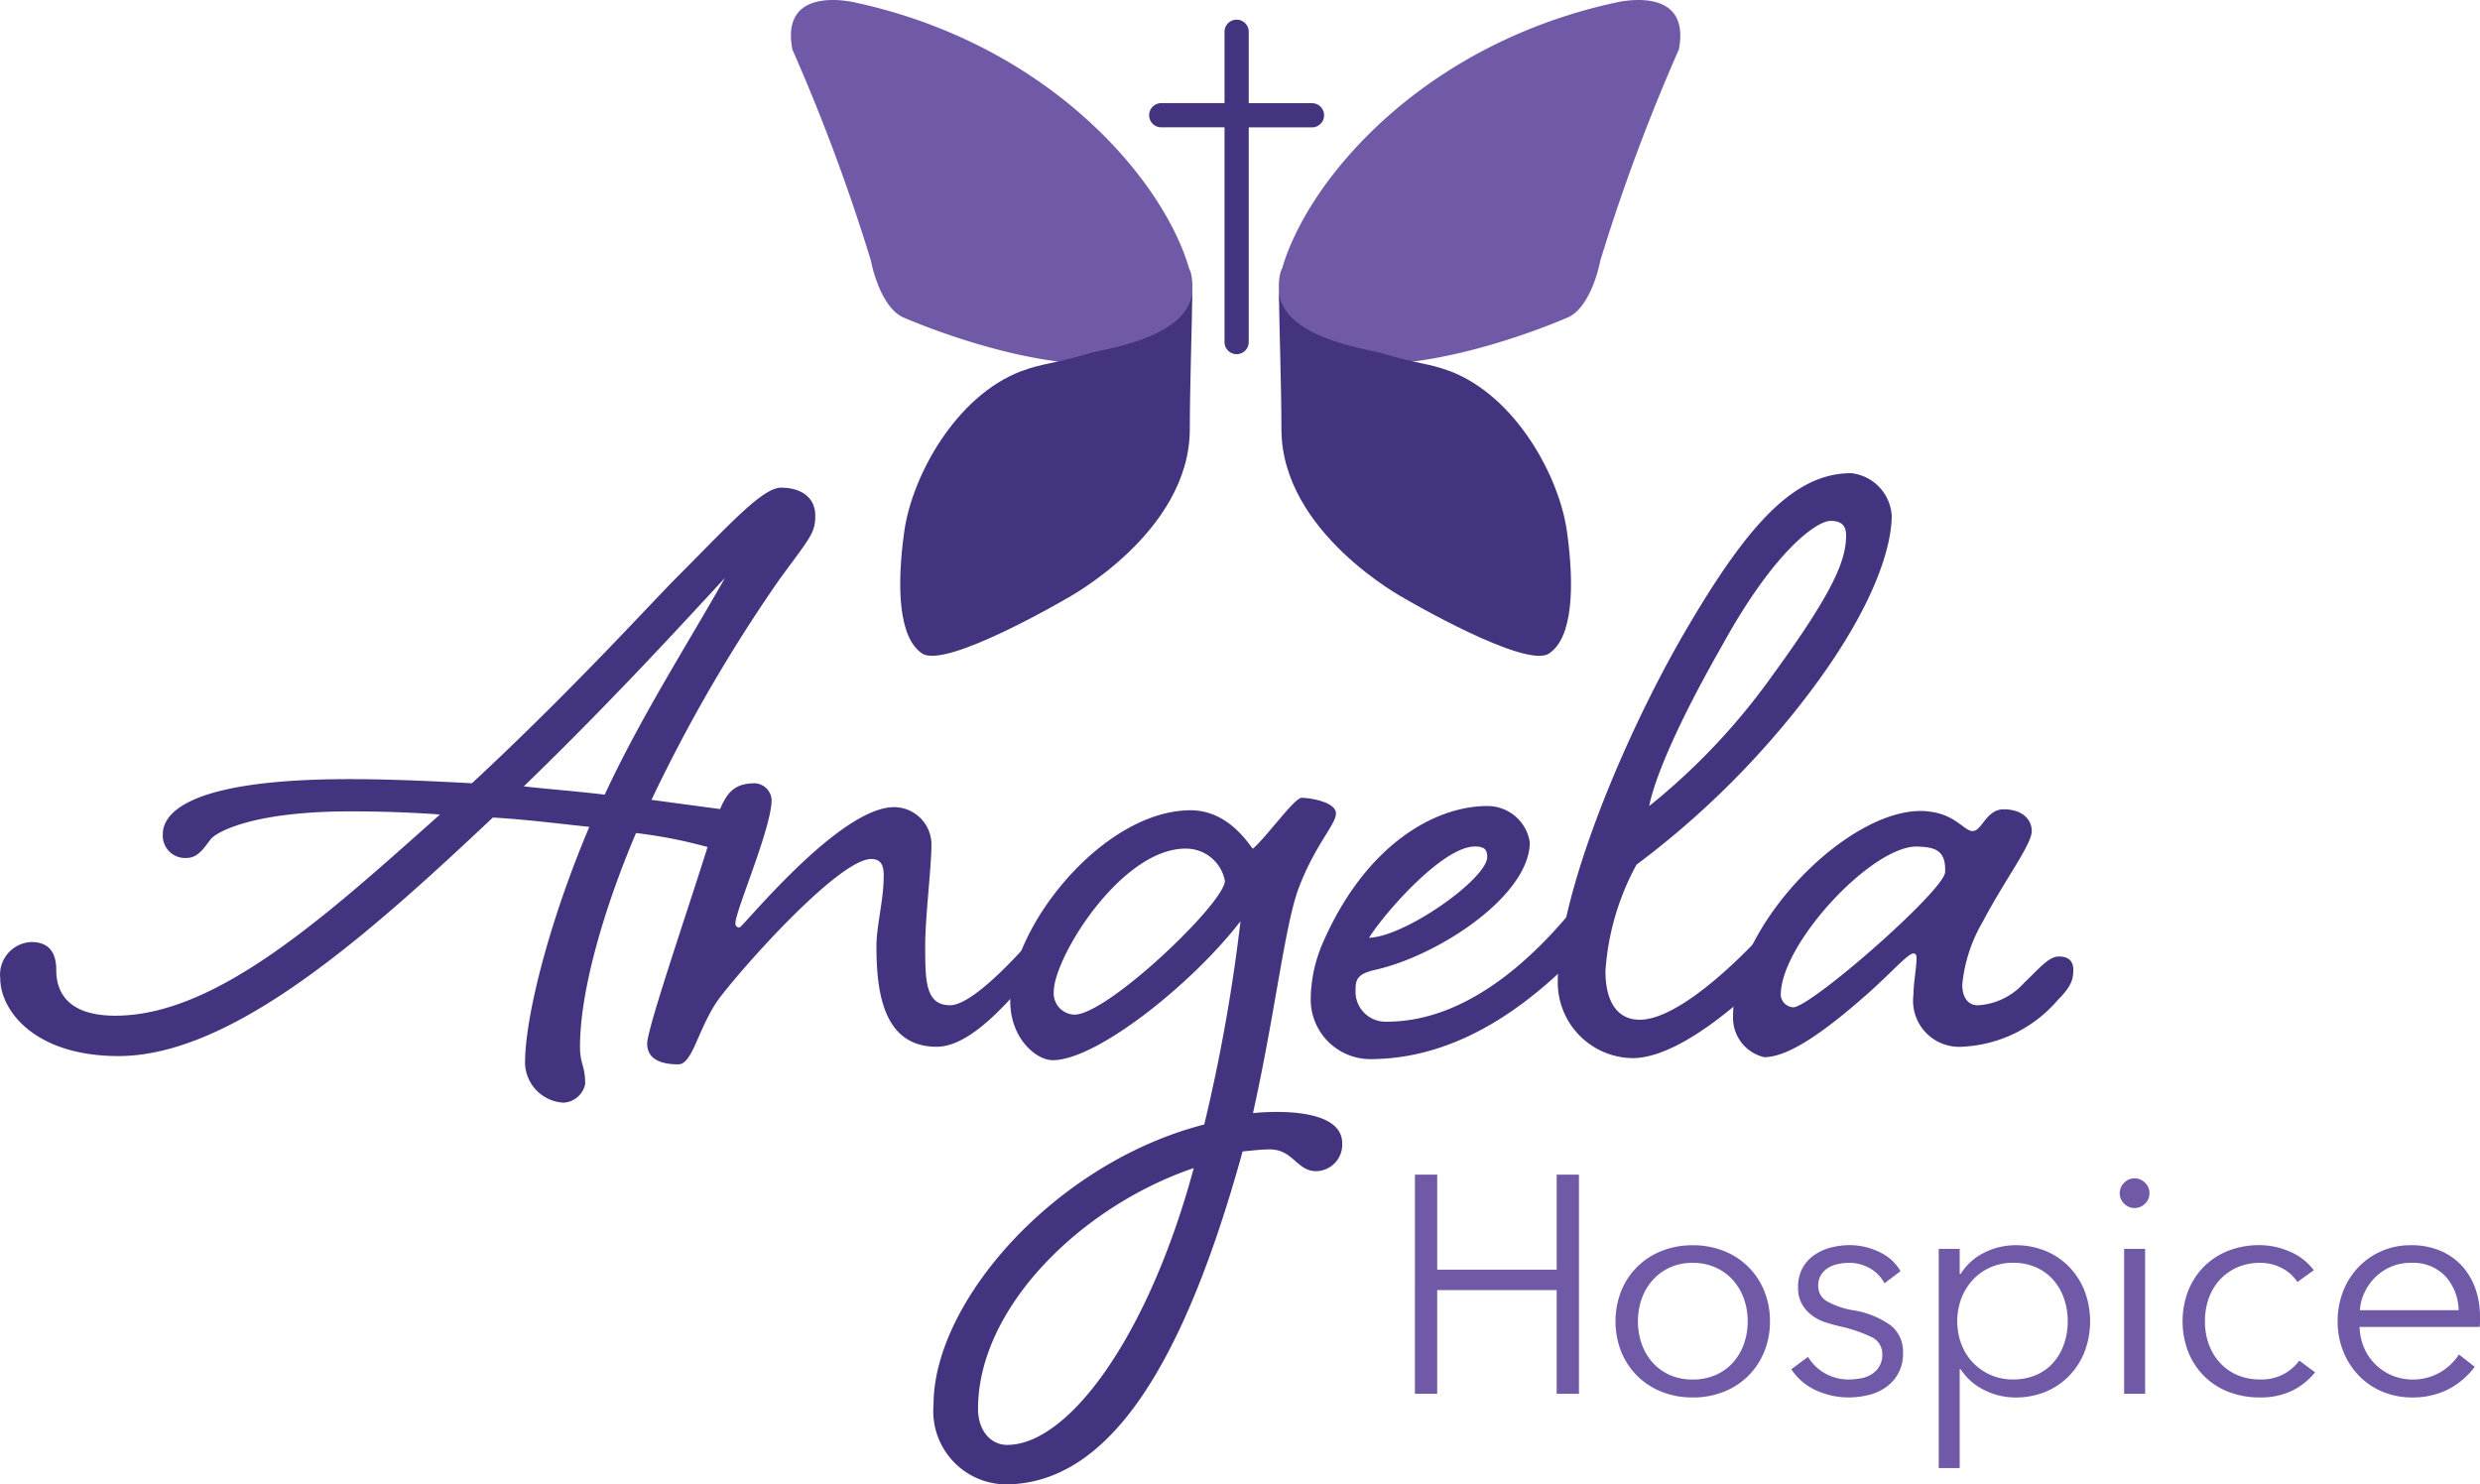
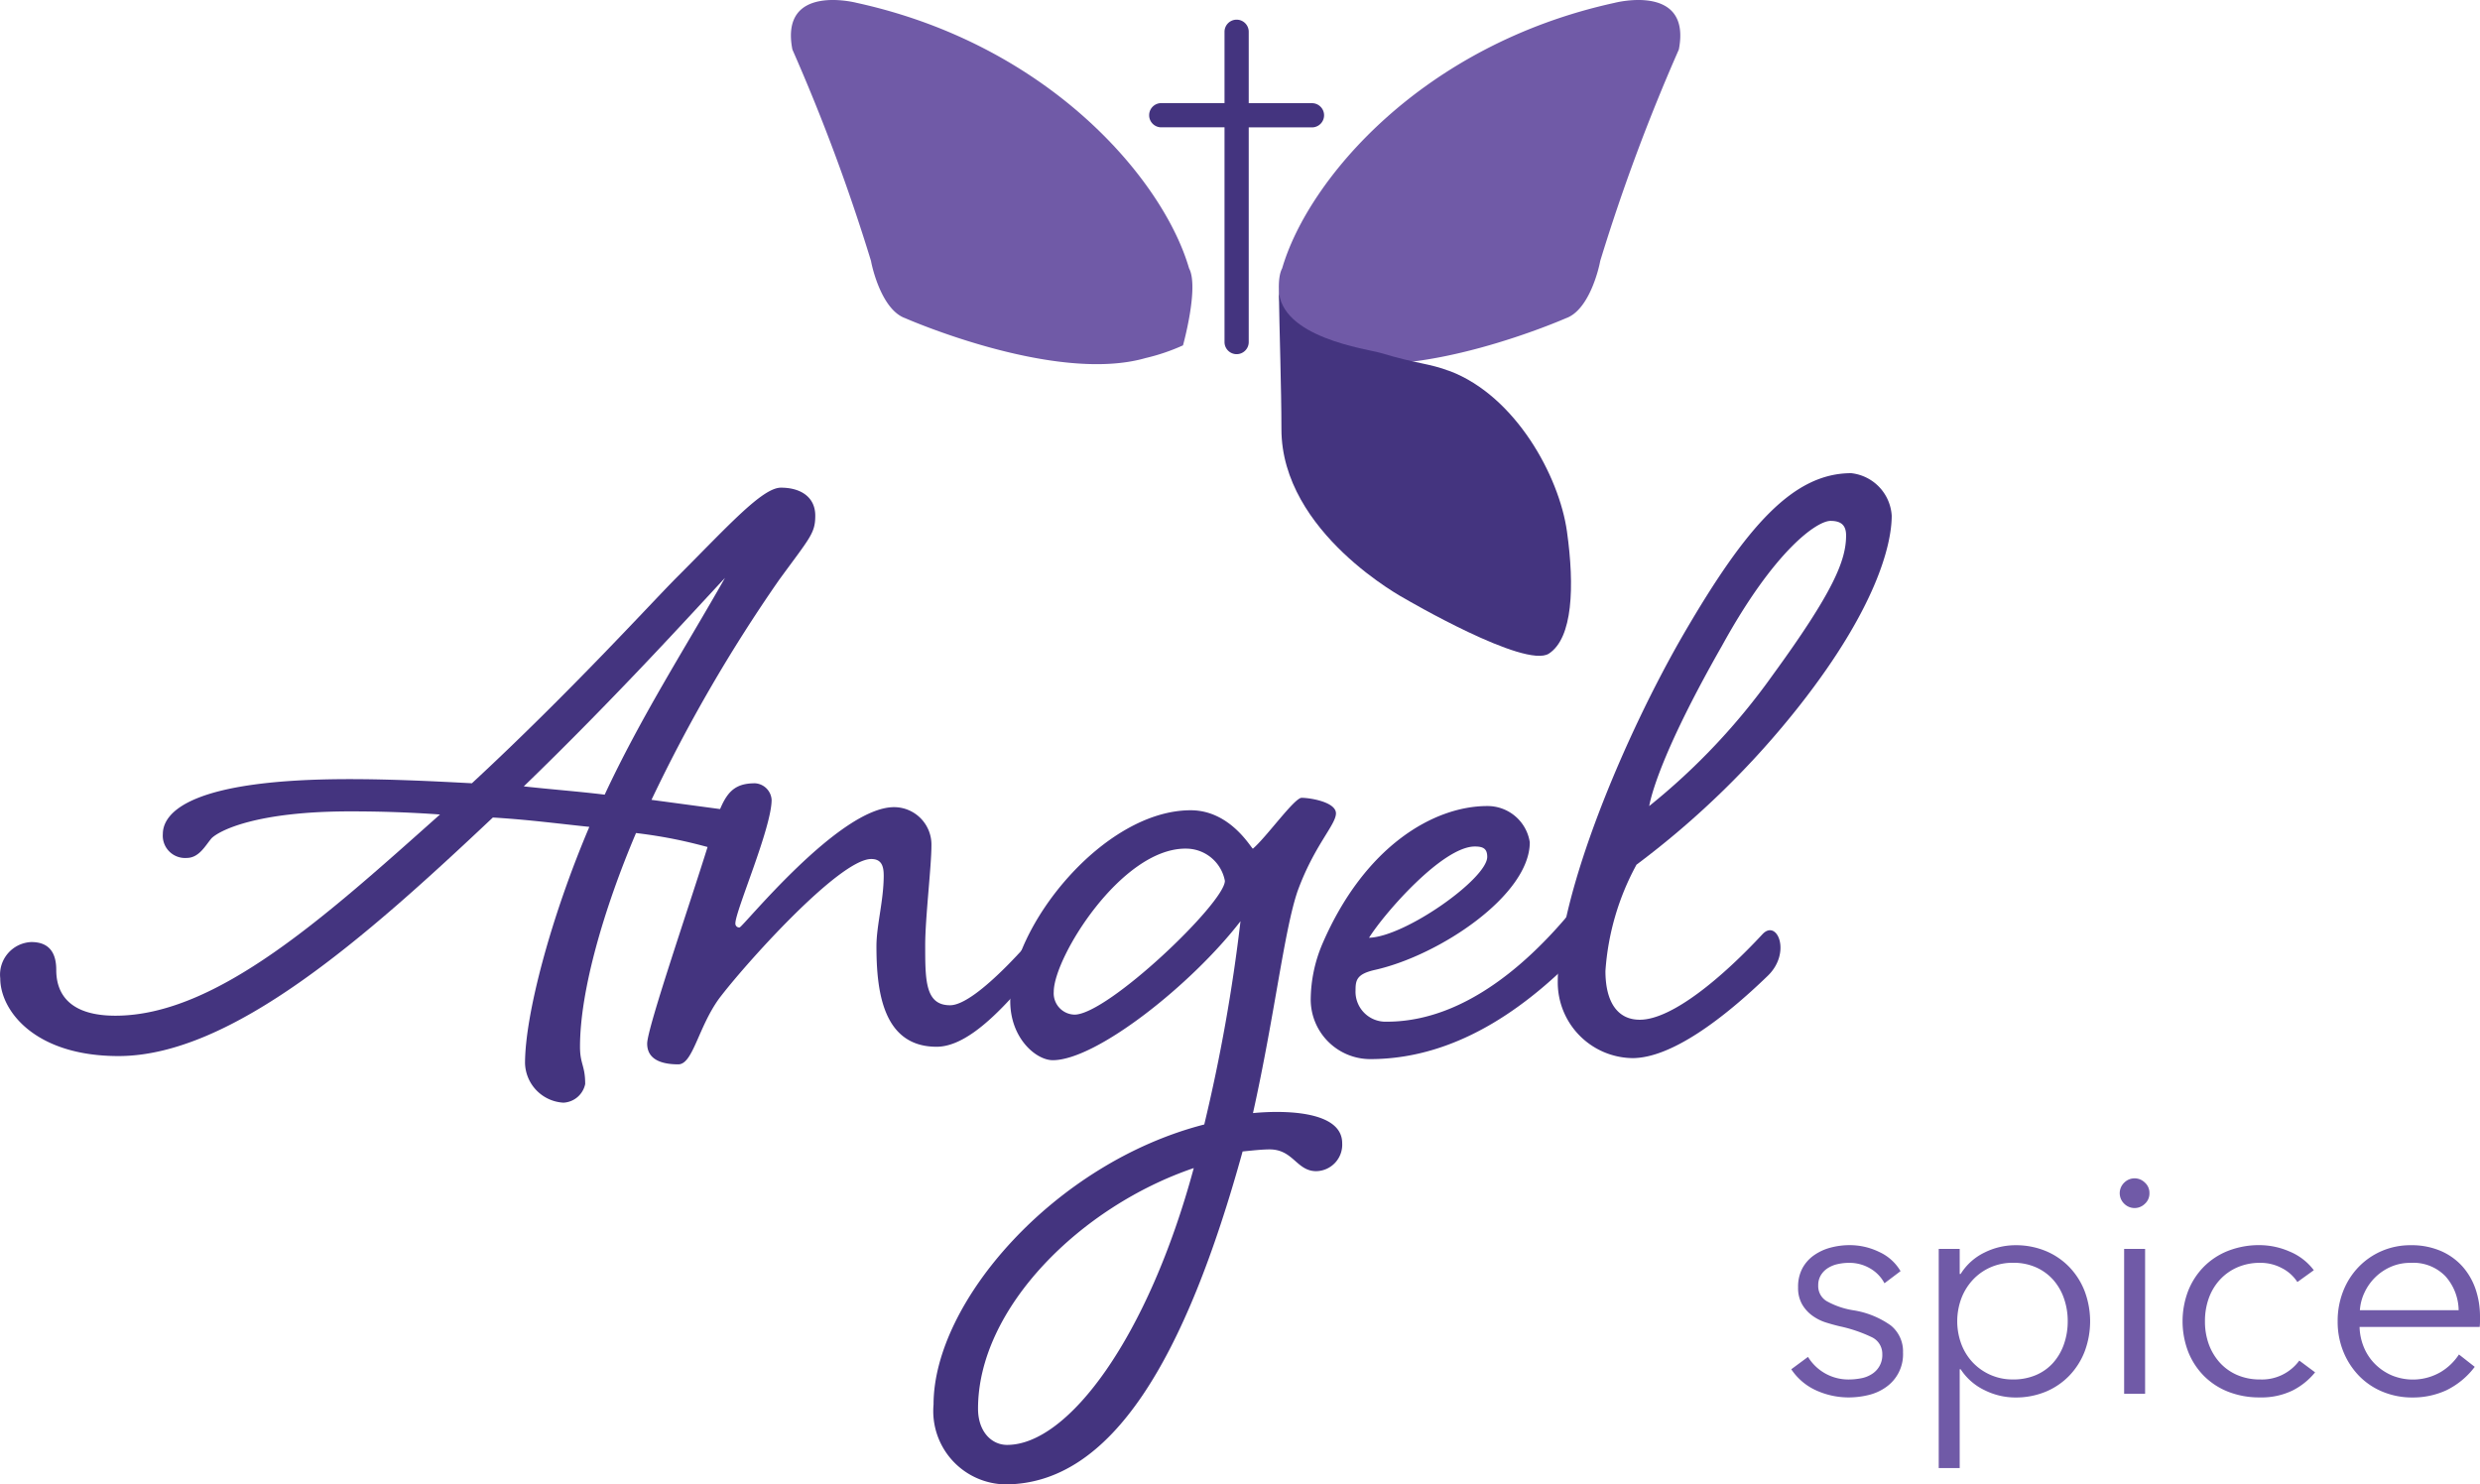
<svg xmlns="http://www.w3.org/2000/svg" width="130.082" height="77.861" viewBox="0 0 130.082 77.861">
  <g transform="translate(74.216 61.613)">
-     <path d="M639.965,431.979h1.169v4.984H647.4v-4.984h1.169v11.495H647.4v-5.439h-6.267v5.439h-1.169Z" transform="translate(-639.965 -431.979)" fill="#705aa7" />
    <g transform="translate(10.521 3.702)">
-       <path d="M681.553,447.755a4.146,4.146,0,0,1-.3,1.591,3.83,3.83,0,0,1-.836,1.266,3.792,3.792,0,0,1-1.283.836,4.359,4.359,0,0,1-1.64.3,4.311,4.311,0,0,1-1.624-.3,3.785,3.785,0,0,1-1.283-.836,3.829,3.829,0,0,1-.836-1.266,4.364,4.364,0,0,1,0-3.182,3.747,3.747,0,0,1,2.119-2.1,4.311,4.311,0,0,1,1.624-.3,4.359,4.359,0,0,1,1.64.3,3.746,3.746,0,0,1,2.119,2.1A4.144,4.144,0,0,1,681.553,447.755Zm-1.169,0a3.483,3.483,0,0,0-.2-1.193,2.935,2.935,0,0,0-.577-.974,2.725,2.725,0,0,0-.909-.658,2.871,2.871,0,0,0-1.2-.243,2.815,2.815,0,0,0-1.193.243,2.748,2.748,0,0,0-.9.658,2.919,2.919,0,0,0-.576.974,3.61,3.61,0,0,0,0,2.387,2.919,2.919,0,0,0,.576.974,2.657,2.657,0,0,0,.9.649,2.9,2.9,0,0,0,1.193.235,2.96,2.96,0,0,0,1.2-.235,2.637,2.637,0,0,0,.909-.649,2.935,2.935,0,0,0,.577-.974A3.481,3.481,0,0,0,680.384,447.755Z" transform="translate(-673.451 -443.761)" fill="#705aa7" />
-     </g>
+       </g>
    <g transform="translate(19.742 3.702)">
      <path d="M707.69,445.758a1.941,1.941,0,0,0-.739-.771,2.134,2.134,0,0,0-1.129-.3,2.68,2.68,0,0,0-.584.065,1.585,1.585,0,0,0-.52.211,1.14,1.14,0,0,0-.365.373,1.008,1.008,0,0,0-.138.536.917.917,0,0,0,.438.82,4.2,4.2,0,0,0,1.38.479,4.619,4.619,0,0,1,1.989.8,1.746,1.746,0,0,1,.641,1.421,2.1,2.1,0,0,1-.909,1.826,2.644,2.644,0,0,1-.917.406,4.427,4.427,0,0,1-1.031.122,4.116,4.116,0,0,1-1.672-.357,3.1,3.1,0,0,1-1.332-1.12l.877-.649a2.481,2.481,0,0,0,2.111,1.185,3.442,3.442,0,0,0,.682-.065,1.561,1.561,0,0,0,.568-.227,1.166,1.166,0,0,0,.536-1.039.965.965,0,0,0-.577-.9,7.532,7.532,0,0,0-1.664-.561q-.341-.081-.723-.2a2.476,2.476,0,0,1-.706-.357,1.935,1.935,0,0,1-.536-.593,1.73,1.73,0,0,1-.211-.893,2.048,2.048,0,0,1,.227-1,1.994,1.994,0,0,1,.609-.682,2.722,2.722,0,0,1,.868-.4,3.9,3.9,0,0,1,1.007-.13,3.537,3.537,0,0,1,1.543.357,2.488,2.488,0,0,1,1.12,1.007Z" transform="translate(-702.803 -443.761)" fill="#705aa7" />
    </g>
    <g transform="translate(27.471 3.702)">
      <path d="M728.505,455.451h-1.1V443.956h1.1v1.315h.049a3.018,3.018,0,0,1,1.258-1.128,3.639,3.639,0,0,1,1.6-.381,4.079,4.079,0,0,1,1.616.308,3.685,3.685,0,0,1,1.234.844,3.819,3.819,0,0,1,.8,1.266,4.51,4.51,0,0,1,0,3.15,3.813,3.813,0,0,1-.8,1.266,3.685,3.685,0,0,1-1.234.845,4.085,4.085,0,0,1-1.616.308,3.632,3.632,0,0,1-1.6-.382,3.084,3.084,0,0,1-1.258-1.1h-.049Zm5.666-7.7a3.61,3.61,0,0,0-.195-1.193,2.9,2.9,0,0,0-.56-.974,2.641,2.641,0,0,0-.9-.658,2.912,2.912,0,0,0-1.218-.243,2.878,2.878,0,0,0-1.169.235,2.808,2.808,0,0,0-.925.649,3,3,0,0,0-.609.974,3.445,3.445,0,0,0,0,2.419,2.9,2.9,0,0,0,.609.966,2.863,2.863,0,0,0,2.094.877,3,3,0,0,0,1.218-.235,2.556,2.556,0,0,0,.9-.649,2.9,2.9,0,0,0,.56-.974A3.608,3.608,0,0,0,734.171,447.755Z" transform="translate(-727.401 -443.761)" fill="#705aa7" />
    </g>
    <g transform="translate(36.968 0.195)">
      <path d="M759.19,433.378a.72.72,0,0,1-.243.56.765.765,0,0,1-1.072,0,.766.766,0,0,1,0-1.12.765.765,0,0,1,1.072,0A.721.721,0,0,1,759.19,433.378Zm-.227,10.521h-1.1v-7.6h1.1Z" transform="translate(-757.631 -432.599)" fill="#705aa7" />
    </g>
    <g transform="translate(40.264 3.702)">
      <path d="M774.145,445.693a2.1,2.1,0,0,0-.8-.723,2.377,2.377,0,0,0-1.145-.284,2.959,2.959,0,0,0-1.2.235,2.717,2.717,0,0,0-.917.649,2.856,2.856,0,0,0-.585.974,3.522,3.522,0,0,0-.2,1.209,3.453,3.453,0,0,0,.2,1.2,2.943,2.943,0,0,0,.577.966,2.636,2.636,0,0,0,.909.649,2.959,2.959,0,0,0,1.2.235,2.424,2.424,0,0,0,2.062-.99l.828.617a3.613,3.613,0,0,1-1.193.958,3.727,3.727,0,0,1-1.7.357,4.449,4.449,0,0,1-1.672-.3,3.7,3.7,0,0,1-1.274-.836,3.781,3.781,0,0,1-.82-1.266,4.478,4.478,0,0,1,0-3.182,3.78,3.78,0,0,1,.82-1.267,3.7,3.7,0,0,1,1.274-.836,4.449,4.449,0,0,1,1.672-.3,3.966,3.966,0,0,1,1.551.333,3.039,3.039,0,0,1,1.275.982Z" transform="translate(-768.122 -443.761)" fill="#705aa7" />
    </g>
    <g transform="translate(48.398 3.702)">
      <path d="M801.48,447.528v.244a2.542,2.542,0,0,1-.016.276h-6.3a2.956,2.956,0,0,0,.227,1.071,2.7,2.7,0,0,0,.585.877,2.81,2.81,0,0,0,.877.593,2.9,2.9,0,0,0,2.573-.179,2.968,2.968,0,0,0,.95-.917l.828.649a4.113,4.113,0,0,1-1.5,1.234,4.2,4.2,0,0,1-1.762.373,4.041,4.041,0,0,1-1.566-.3,3.666,3.666,0,0,1-1.242-.836,3.955,3.955,0,0,1-.82-1.266,4.14,4.14,0,0,1-.3-1.591,4.243,4.243,0,0,1,.292-1.591,3.849,3.849,0,0,1,.812-1.267,3.738,3.738,0,0,1,1.218-.836,3.778,3.778,0,0,1,1.51-.3,3.877,3.877,0,0,1,1.575.3,3.251,3.251,0,0,1,1.137.812,3.493,3.493,0,0,1,.69,1.193A4.453,4.453,0,0,1,801.48,447.528Zm-1.12-.357a2.737,2.737,0,0,0-.69-1.778,2.341,2.341,0,0,0-1.827-.706,2.554,2.554,0,0,0-1.023.2,2.71,2.71,0,0,0-.828.552,2.742,2.742,0,0,0-.568.8,2.551,2.551,0,0,0-.244.933Z" transform="translate(-794.012 -443.761)" fill="#705aa7" />
    </g>
  </g>
  <g transform="translate(0 24.82)">
    <g transform="translate(0 0.761)">
      <path d="M414.843,335.68c-.326.38-.653,1.033-1.306,1.033a1.168,1.168,0,0,1-1.251-1.251c0-1.143,1.469-2.883,9.792-2.883,2.176,0,4.406.109,6.419.217,5.168-4.787,9.466-9.521,10.771-10.826,2.666-2.666,4.461-4.679,5.44-4.679,1.034,0,1.8.49,1.8,1.469,0,.925-.272,1.142-1.9,3.373a81.291,81.291,0,0,0-6.691,11.533l3.645.49c.979.109,1.8.435,1.8,1.142,0,.544-.109,1.142-.979,1.142-.925,0-2.122-.653-5.277-1.034-1.687,3.972-2.938,8.269-2.938,11.207,0,.925.272.979.272,1.958a1.228,1.228,0,0,1-1.143.979,2.135,2.135,0,0,1-2.013-2.067c0-2.557,1.36-7.671,3.373-12.4-1.578-.163-3.21-.381-5.06-.49-6.691,6.311-13.709,12.512-19.639,12.512-4.406,0-6.2-2.394-6.2-4.08a1.71,1.71,0,0,1,1.632-1.9c1.088,0,1.306.762,1.306,1.469,0,1.305.762,2.394,3.1,2.394,5.331,0,11.1-5.277,17.028-10.554-1.523-.109-3.047-.163-4.678-.163C417.128,334.266,415.224,335.3,414.843,335.68Zm16.375-2.721c1.469.163,2.938.272,4.244.435,1.9-4.08,4.243-7.725,6.31-11.37C440.194,323.712,436.114,328.227,431.217,332.96Z" transform="translate(-403.745 -317.292)" fill="#44347f" />
    </g>
    <g transform="translate(33.947 16.266)">
      <path d="M534.1,372.191c.653-.816,1.088-1.36,1.686-1.36.49,0,.624.028.624.463,0,.49-.708.736-1.361,1.5-2.557,3.1-5.573,7.668-8.076,7.668-2.829,0-3.155-2.938-3.155-5.277,0-1.088.381-2.394.381-3.7,0-.489-.109-.871-.653-.871-1.687,0-6.692,5.6-8,7.344-1.088,1.523-1.36,3.427-2.122,3.427-.816,0-1.632-.218-1.632-1.088,0-.816,2.23-7.29,3.209-10.445.708-2.339.979-3.21,2.448-3.21a.924.924,0,0,1,.87.871c0,1.469-1.9,5.821-1.9,6.474a.2.2,0,0,0,.218.217c.163,0,5.222-6.31,8.106-6.31a1.963,1.963,0,0,1,1.959,2.013c0,1.088-.327,3.808-.327,5.223,0,1.85,0,3.155,1.306,3.155C529.038,378.284,532.139,374.8,534.1,372.191Z" transform="translate(-511.793 -366.642)" fill="#44347f" />
    </g>
    <g transform="translate(48.961 17.028)">
      <path d="M578.895,369.066c.435,0,1.8.217,1.8.816s-1.143,1.686-2.013,4.08c-.707,2.067-1.2,6.528-2.339,11.642,1.687-.163,4.679-.109,4.679,1.577a1.389,1.389,0,0,1-1.36,1.469c-1.034,0-1.2-1.142-2.448-1.142-.381,0-.871.054-1.415.108-2.992,10.826-6.854,17.463-12.457,17.463a3.845,3.845,0,0,1-3.754-4.189c0-5.386,6.365-12.676,14.2-14.689a90.8,90.8,0,0,0,1.9-10.662c-2.557,3.318-7.562,7.29-9.847,7.29-.87,0-2.23-1.142-2.23-3.1,0-3.917,4.9-10.01,9.466-10.01,2.122,0,3.209,2.067,3.264,2.013C577.045,371.133,578.514,369.066,578.895,369.066Zm-5.658,19.421c-5.93,2.013-11.316,7.344-11.316,12.621,0,1.2.707,1.9,1.523,1.9C566.654,403.013,570.843,397.355,573.237,388.487Zm-.435-16.756c-3.373,0-6.909,5.712-6.909,7.508a1.119,1.119,0,0,0,1.088,1.2c1.741,0,7.888-5.875,7.888-7.018A2.072,2.072,0,0,0,572.8,371.732Z" transform="translate(-559.582 -369.066)" fill="#44347f" />
    </g>
    <g transform="translate(68.75 17.463)">
      <path d="M637.162,374.8c.652-.816,1.143-1.36,1.686-1.36s.014.326.014.762c0,.489-.176.756-.774,1.517-.539.641-.452,1.416-1.147,2.147-2.669,2.808-6.467,5.856-11.258,5.856a3.128,3.128,0,0,1-3.113-3.122,7.579,7.579,0,0,1,.61-2.917c2.23-5.168,5.875-7.235,8.65-7.235a2.24,2.24,0,0,1,2.231,1.9c0,2.774-4.733,5.93-8.106,6.691-.979.217-1.034.544-1.034,1.088a1.574,1.574,0,0,0,1.632,1.632C631.341,381.767,635.2,377.414,637.162,374.8Zm-11.533,2.557c1.9-.054,6.2-3.1,6.2-4.243,0-.435-.217-.544-.652-.544C629.491,372.573,626.444,376.055,625.628,377.36Z" transform="translate(-622.57 -370.451)" fill="#44347f" />
    </g>
    <g transform="translate(81.709)">
      <path d="M674.833,341.232c-2.356,2.279-5.075,4.319-7.1,4.319a3.974,3.974,0,0,1-3.917-3.971c0-4.624,3.536-13,6.637-18.333,3.264-5.6,5.712-8.378,8.758-8.378a2.388,2.388,0,0,1,2.122,2.231c0,1.577-.87,4.9-4.787,9.9a45.752,45.752,0,0,1-8.6,8.405,13.566,13.566,0,0,0-1.629,5.576c0,1.578.6,2.557,1.8,2.557,1.7,0,4.359-2.25,6.433-4.482C675.322,338.224,676.087,340.02,674.833,341.232Zm-2.421-17.278c-2.883,5.059-3.637,7.506-3.8,8.376a34.279,34.279,0,0,0,6.465-6.853c3.21-4.406,3.863-6.038,3.863-7.344,0-.544-.272-.762-.816-.762C677.417,317.371,675.187,318.895,672.413,323.954Z" transform="translate(-663.817 -314.869)" fill="#44347f" />
    </g>
    <g transform="translate(90.904 17.626)">
-       <path d="M705.1,383.429a2.414,2.414,0,0,1-2.557-2.72c0-.6.163-1.469.163-1.9,0-.218-.055-.272-.163-.272-.272,0-1.034.871-2.231,1.958-2.5,2.231-4.352,3.482-5.6,3.482a2.117,2.117,0,0,1-1.632-2.121c0-4.972,6.408-11.293,10.312-10.76,1.364.164,1.82,1.022,2.255,1.022.49,0,.707-1.142,1.632-1.142s1.469.49,1.469,1.142c0,.707-1.414,2.557-2.557,4.733a8.081,8.081,0,0,0-1.088,3.318c0,.707.327,1.088.816,1.088a3.527,3.527,0,0,0,2.448-1.2c.707-.653,1.251-1.36,1.8-1.36s.761.272.761.707c0,.49-.109.87-.816,1.577A7,7,0,0,1,705.1,383.429Zm-9.52-2.72a.7.7,0,0,0,.653.653c.925,0,7.838-6.047,7.97-7.073.067-1.228-.611-1.333-1.5-1.36C700.317,372.93,695.584,378.043,695.584,380.709Z" transform="translate(-693.082 -370.971)" fill="#44347f" />
-     </g>
+       </g>
  </g>
  <g transform="translate(41.486)">
    <g transform="translate(18.79 1.035)">
      <path d="M604.136,243.545h-3.317V239.8a.635.635,0,0,0-1.27,0v3.742h-3.318a.635.635,0,0,0,0,1.27h3.318v11.263a.635.635,0,1,0,1.27,0V244.815h3.317a.635.635,0,1,0,0-1.27Z" transform="translate(-595.596 -239.168)" fill="#44347f" fill-rule="evenodd" />
    </g>
    <path d="M556.673,249.945c-1.351-4.64-7.32-11.716-17.453-13.928,0,0-4.032-1.041-3.353,2.453a100.39,100.39,0,0,1,4.124,11.091c.064.375.576,2.567,1.791,3,0,0,7.846,3.456,12.6,2.095a10.556,10.556,0,0,0,1.973-.669S557.206,250.94,556.673,249.945Z" transform="translate(-535.79 -235.872)" fill="#705aa7" />
    <g transform="translate(5.733 15.164)">
-       <path d="M560.39,288.443c1.111-.423,1.676-.368,3.626-.955.683-.205,5.314-.8,5.347-3.351-.027,2.135-.136,5.208-.136,7.343,0,5.449-6.486,8.9-6.486,8.9s-6.3,3.691-7.545,2.876-1.353-3.492-.946-6.405,2.7-7.1,6.139-8.412Z" transform="translate(-554.038 -284.137)" fill="#44347f" fill-rule="evenodd" />
-     </g>
+       </g>
    <g transform="translate(25.592)">
      <path d="M617.422,249.945c1.351-4.64,7.32-11.716,17.453-13.928,0,0,4.031-1.041,3.353,2.453a100.419,100.419,0,0,0-4.124,11.091c-.064.375-.576,2.567-1.791,3,0,0-7.846,3.456-12.6,2.095a10.556,10.556,0,0,1-1.973-.669S616.89,250.94,617.422,249.945Z" transform="translate(-617.247 -235.872)" fill="#705aa7" />
    </g>
    <g transform="translate(25.592 15.164)">
      <path d="M626.22,288.443c-1.111-.423-1.676-.368-3.626-.955-.683-.205-5.314-.8-5.347-3.351.027,2.135.136,5.208.136,7.343,0,5.449,6.486,8.9,6.486,8.9s6.3,3.691,7.545,2.876,1.354-3.492.946-6.405-2.7-7.1-6.139-8.412Z" transform="translate(-617.247 -284.137)" fill="#44347f" fill-rule="evenodd" />
    </g>
  </g>
</svg>